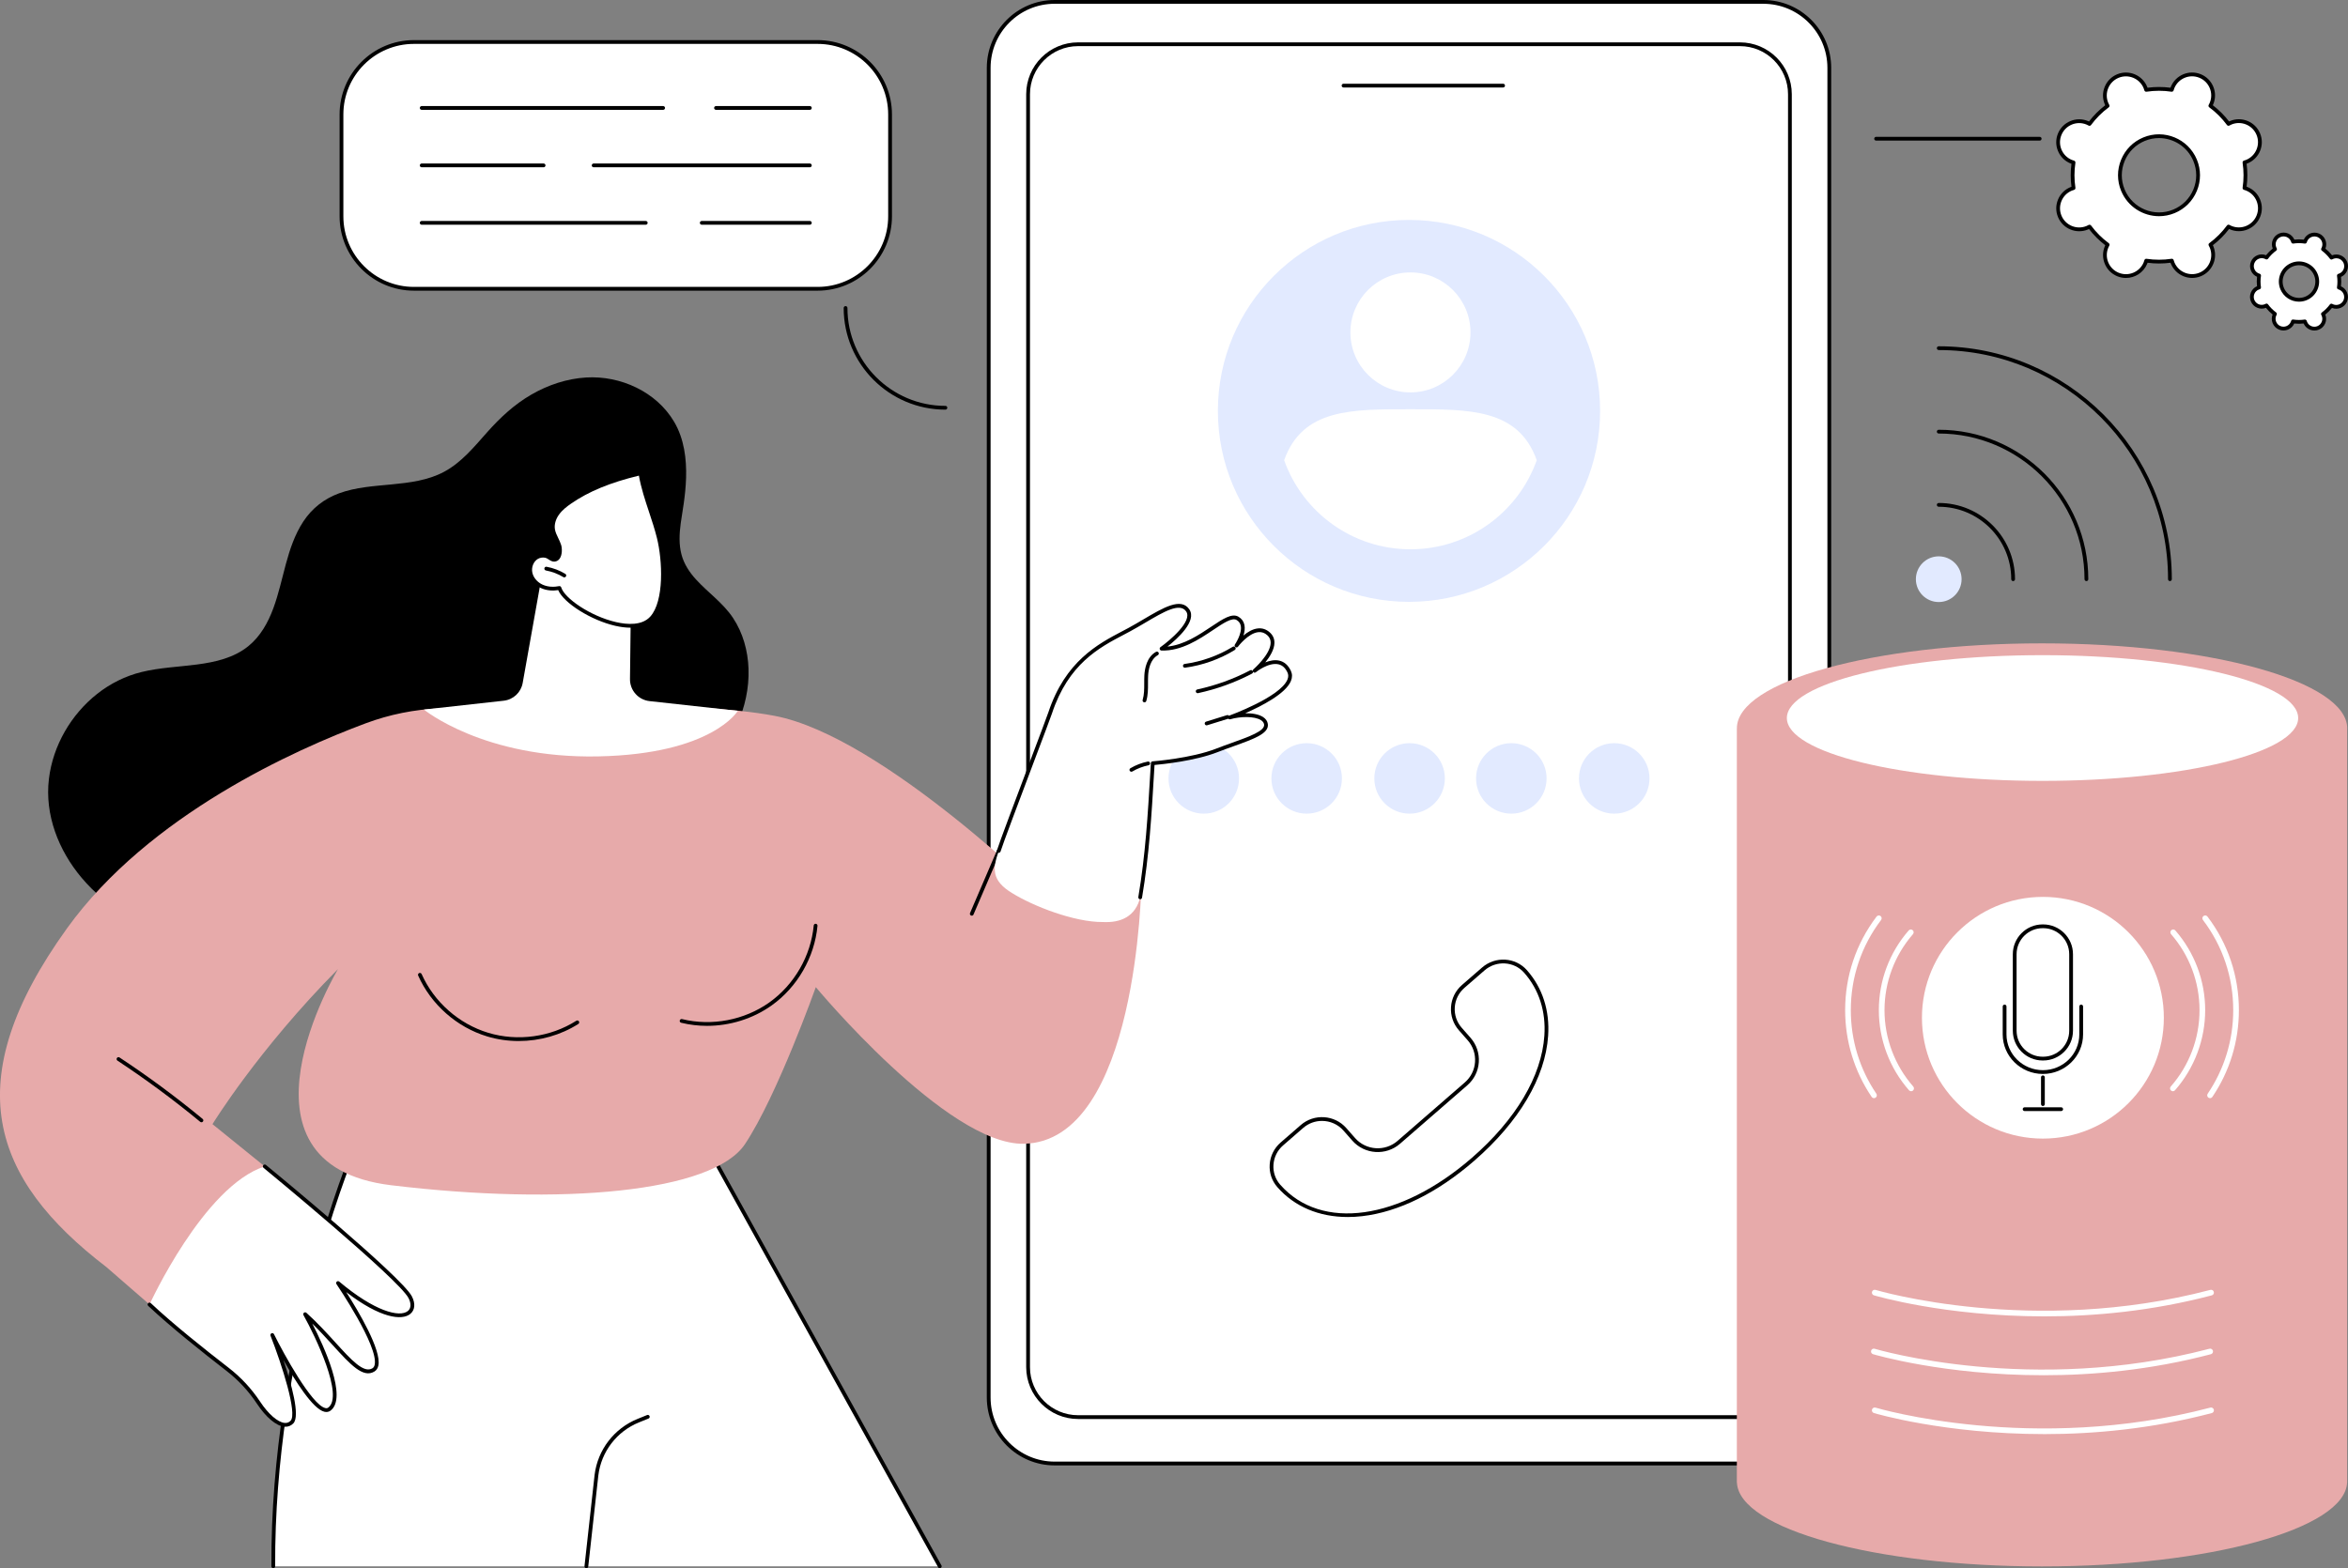
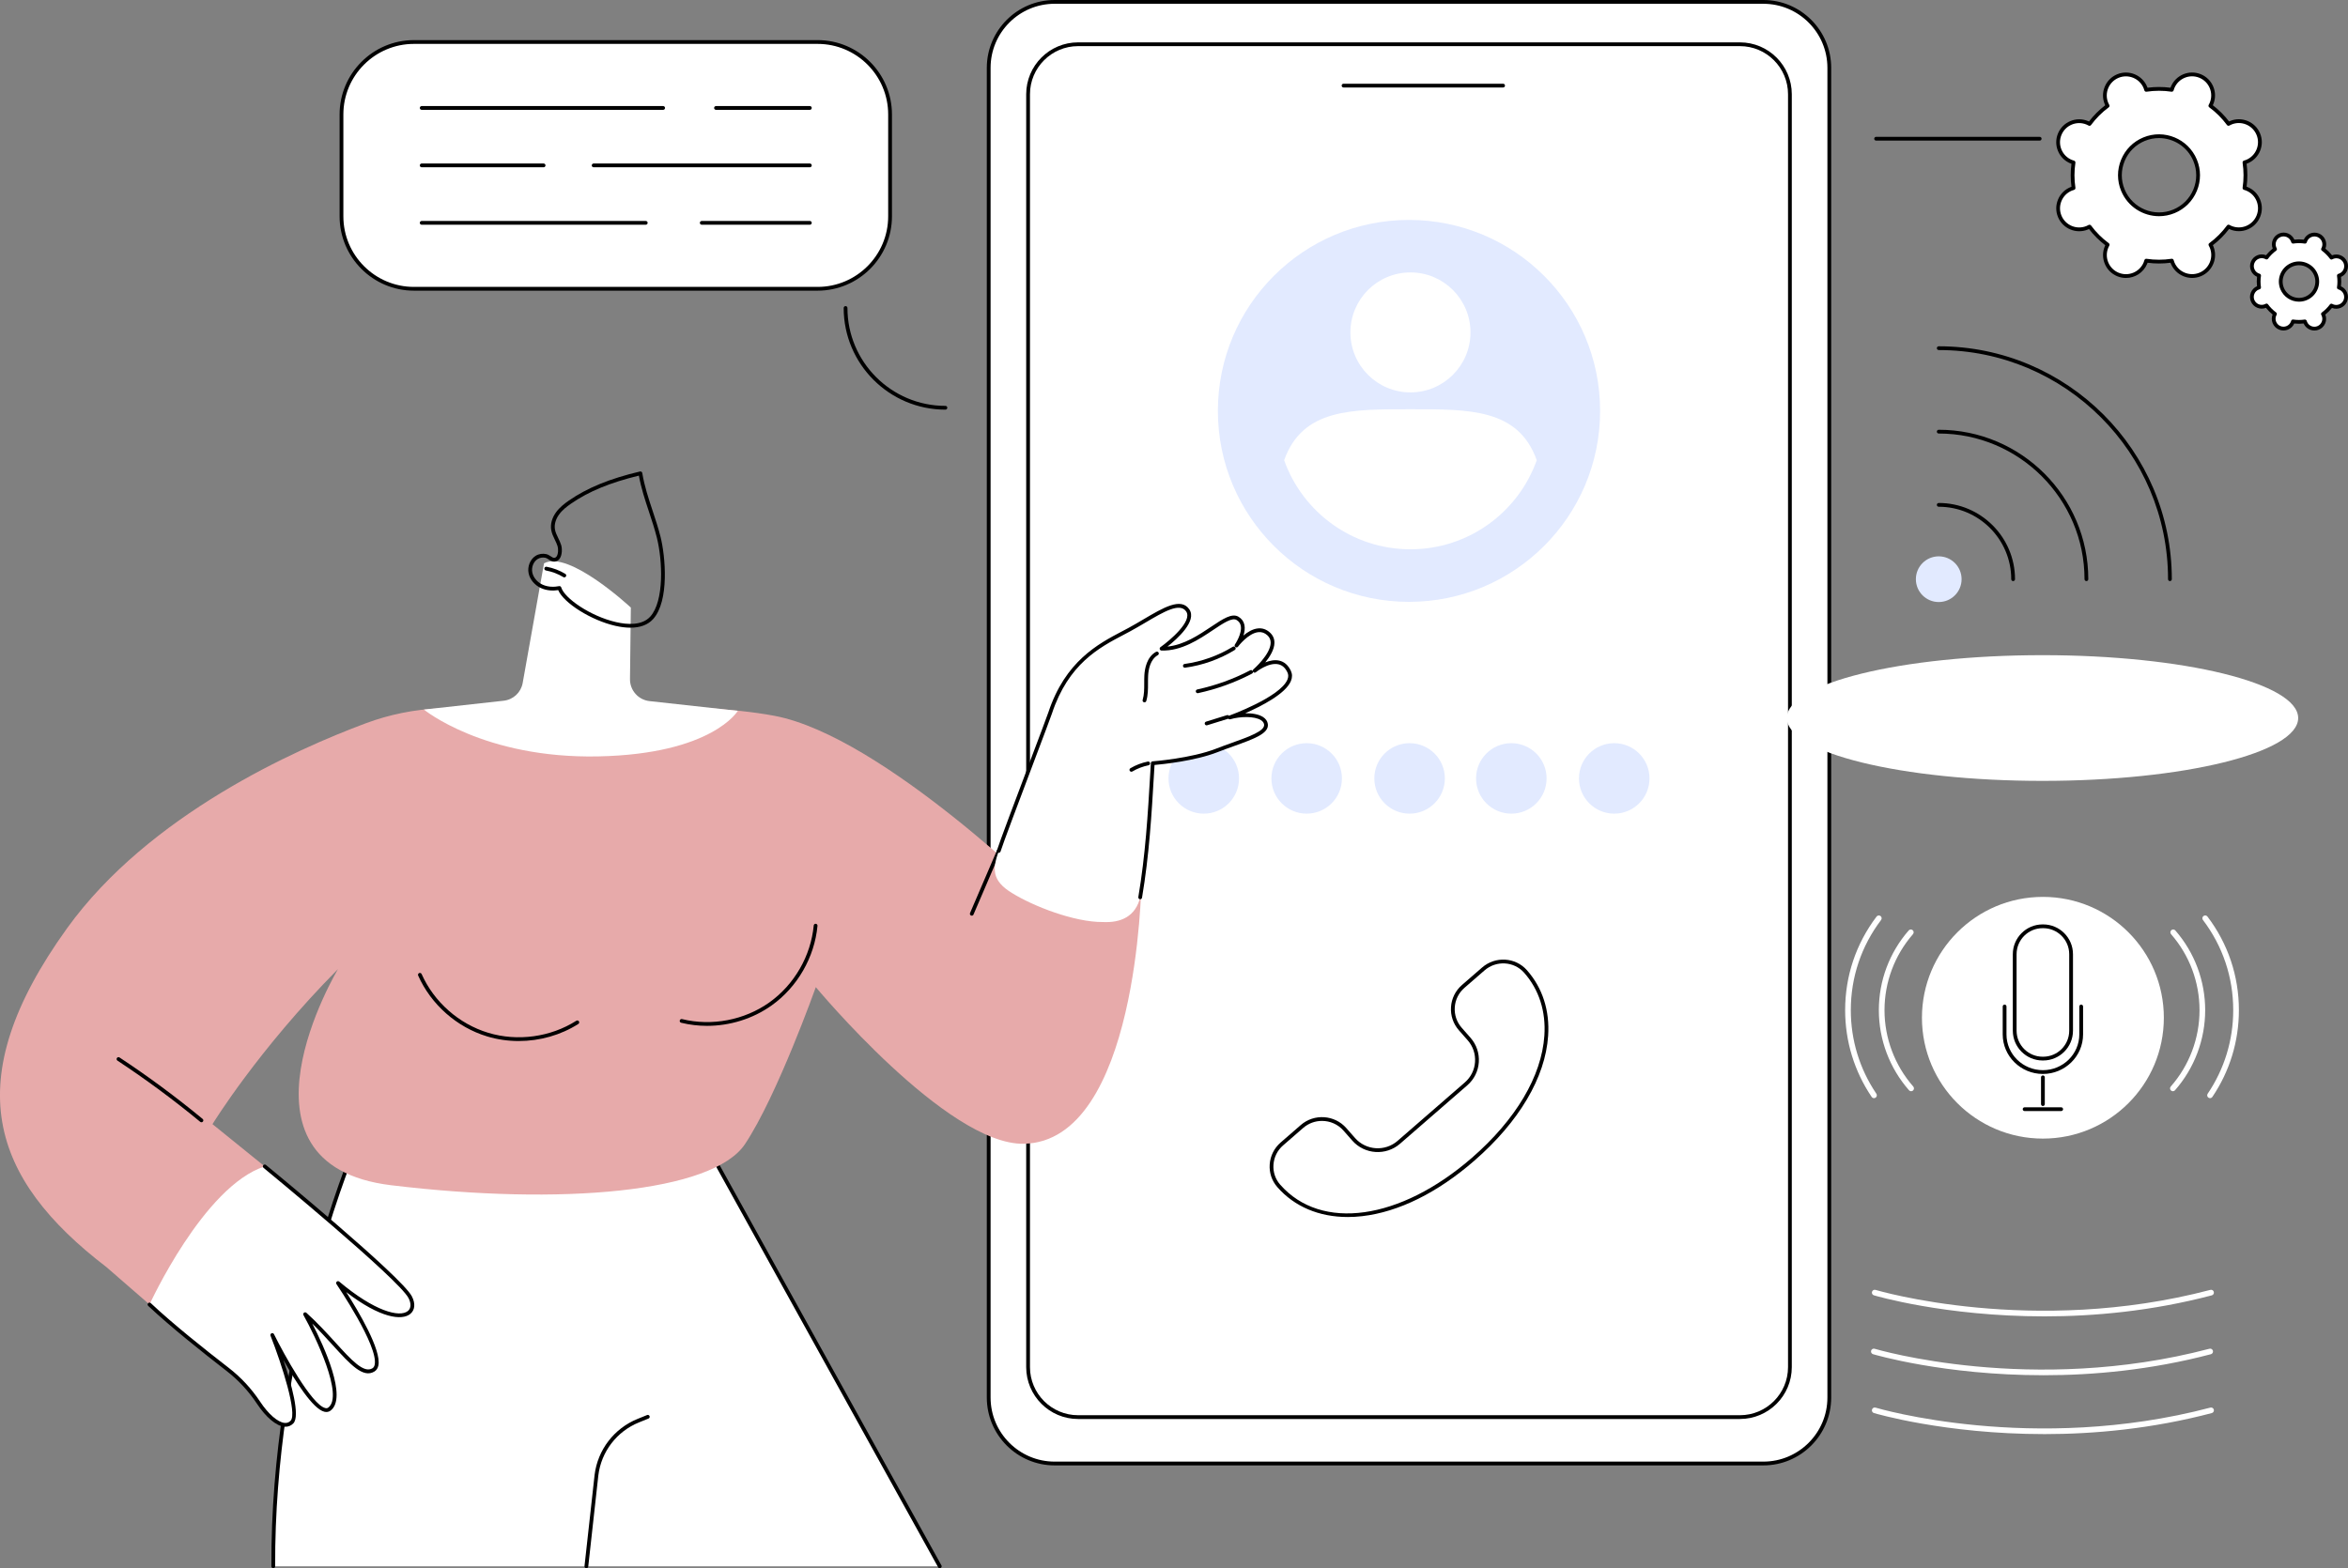
<svg xmlns="http://www.w3.org/2000/svg" width="467" height="312" viewBox="0 0 467 312" fill="none">
  <rect x="0" y="0" width="467" height="312" fill="#808080" stroke="none" />
  <g clip-path="url(#clip0_1_1849)">
    <path d="M209.762 291.168H350.719C357.963 291.168 363.836 285.292 363.836 278.043L363.836 13.501C363.836 6.253 357.963 0.377 350.719 0.377H209.762C202.518 0.377 196.645 6.253 196.645 13.501L196.645 278.043C196.645 285.292 202.518 291.168 209.762 291.168Z" fill="white" />
    <path d="M350.719 291.543H209.76C202.321 291.543 196.269 285.487 196.269 278.043V13.499C196.269 6.056 202.321 0 209.76 0H350.719C358.158 0 364.211 6.056 364.211 13.499V278.043C364.211 285.487 358.158 291.543 350.719 291.543ZM209.76 0.75C202.735 0.75 197.02 6.468 197.02 13.498V278.041C197.02 285.071 202.735 290.789 209.76 290.789H350.719C357.744 290.789 363.459 285.071 363.459 278.041V13.499C363.459 6.47 357.744 0.752 350.719 0.752H209.76V0.75Z" fill="black" />
    <path d="M214.417 281.935H346.063C351.553 281.935 356.003 277.483 356.003 271.991L356.003 18.749C356.003 13.257 351.553 8.804 346.063 8.804H214.417C208.928 8.804 204.478 13.257 204.478 18.749L204.478 271.991C204.478 277.483 208.928 281.935 214.417 281.935Z" fill="white" />
    <path d="M346.062 282.311H214.417C208.73 282.311 204.103 277.68 204.103 271.991V18.749C204.103 13.058 208.731 8.429 214.417 8.429H346.062C351.749 8.429 356.376 13.06 356.376 18.749V271.989C356.376 277.68 351.748 282.309 346.062 282.309V282.311ZM214.417 9.179C209.144 9.179 204.853 13.472 204.853 18.749V271.989C204.853 277.266 209.144 281.559 214.417 281.559H346.062C351.335 281.559 355.626 277.266 355.626 271.989V18.749C355.626 13.472 351.335 9.179 346.062 9.179H214.417Z" fill="black" />
    <path d="M298.957 17.407H267.221C267.013 17.407 266.846 17.238 266.846 17.032C266.846 16.826 267.013 16.657 267.221 16.657H298.957C299.165 16.657 299.332 16.826 299.332 17.032C299.332 17.238 299.164 17.407 298.957 17.407Z" fill="black" />
    <path d="M290.45 204.732L292.193 206.714C294.503 209.343 294.234 213.338 291.59 215.635L278.205 227.266C275.56 229.564 271.544 229.294 269.232 226.665L267.489 224.683C265.291 222.182 261.469 221.926 258.954 224.111L254.953 227.588C252.494 229.724 252.179 233.453 254.316 235.908C254.329 235.923 254.343 235.938 254.356 235.954C262.133 244.799 277.738 243.887 292.978 230.643C308.219 217.399 311.217 202.145 303.441 193.298C303.427 193.283 303.413 193.268 303.4 193.252C301.239 190.818 297.48 190.63 295.023 192.767L291.022 196.243C288.507 198.429 288.25 202.227 290.448 204.728L290.45 204.732Z" fill="white" />
    <path d="M268.053 242.126C262.367 242.126 257.476 240.073 254.077 236.204L254.036 236.157C252.952 234.912 252.419 233.315 252.535 231.659C252.652 229.968 253.424 228.423 254.709 227.306L258.71 223.83C261.377 221.513 265.442 221.784 267.772 224.435L269.515 226.418C271.687 228.889 275.475 229.141 277.96 226.983L291.344 215.352C292.547 214.305 293.27 212.856 293.375 211.272C293.481 209.688 292.961 208.159 291.912 206.963L290.168 204.981C289.039 203.697 288.482 202.052 288.596 200.348C288.71 198.643 289.485 197.087 290.779 195.963L294.779 192.487C297.407 190.202 301.401 190.436 303.683 193.007L303.725 193.055C306.803 196.555 308.251 201.063 307.912 206.091C307.356 214.361 302.14 223.184 293.225 230.931C285.881 237.314 278.166 241.127 270.912 241.96C269.939 242.071 268.985 242.127 268.053 242.127V242.126ZM262.932 223.007C261.607 223.007 260.276 223.465 259.201 224.398L255.2 227.874C254.067 228.858 253.387 230.222 253.283 231.712C253.182 233.168 253.649 234.571 254.6 235.664L254.639 235.708C262.784 244.975 278.449 242.775 292.735 230.363C301.498 222.749 306.622 214.11 307.164 206.039C307.488 201.216 306.104 196.898 303.161 193.551L303.124 193.51C301.11 191.242 297.589 191.039 295.27 193.055L291.269 196.531C290.128 197.523 289.444 198.897 289.344 200.399C289.243 201.902 289.736 203.352 290.732 204.484L292.476 206.467C293.66 207.814 294.244 209.538 294.125 211.323C294.006 213.11 293.193 214.743 291.837 215.921L278.452 227.552C275.658 229.982 271.394 229.695 268.953 226.916L267.209 224.933C266.09 223.66 264.515 223.007 262.934 223.007H262.932Z" fill="black" />
    <path d="M280.24 119.74C301.232 119.74 318.25 102.73 318.25 81.747C318.25 60.765 301.232 43.755 280.24 43.755C259.247 43.755 242.229 60.765 242.229 81.747C242.229 102.73 259.247 119.74 280.24 119.74Z" fill="#E2EAFF" />
    <path d="M280.527 78.067C287.123 78.067 292.469 72.723 292.469 66.132C292.469 59.541 287.123 54.198 280.527 54.198C273.932 54.198 268.586 59.541 268.586 66.132C268.586 72.723 273.932 78.067 280.527 78.067Z" fill="white" />
    <path d="M280.527 81.424C268.937 81.424 259.08 81.234 255.408 91.561C259.08 101.888 268.937 109.282 280.527 109.282C292.118 109.282 301.975 101.886 305.647 91.561C301.975 81.234 292.118 81.424 280.527 81.424Z" fill="white" />
    <path d="M239.42 161.877C243.293 161.877 246.433 158.738 246.433 154.866C246.433 150.994 243.293 147.856 239.42 147.856C235.546 147.856 232.406 150.994 232.406 154.866C232.406 158.738 235.546 161.877 239.42 161.877Z" fill="#E2EAFF" />
    <path d="M259.887 161.877C263.761 161.877 266.901 158.738 266.901 154.866C266.901 150.994 263.761 147.856 259.887 147.856C256.014 147.856 252.874 150.994 252.874 154.866C252.874 158.738 256.014 161.877 259.887 161.877Z" fill="#E2EAFF" />
    <path d="M280.357 161.877C284.231 161.877 287.371 158.738 287.371 154.866C287.371 150.994 284.231 147.856 280.357 147.856C276.484 147.856 273.344 150.994 273.344 154.866C273.344 158.738 276.484 161.877 280.357 161.877Z" fill="#E2EAFF" />
    <path d="M300.592 161.877C304.465 161.877 307.605 158.738 307.605 154.866C307.605 150.994 304.465 147.856 300.592 147.856C296.718 147.856 293.578 150.994 293.578 154.866C293.578 158.738 296.718 161.877 300.592 161.877Z" fill="#E2EAFF" />
    <path d="M321.06 161.877C324.933 161.877 328.073 158.738 328.073 154.866C328.073 150.994 324.933 147.856 321.06 147.856C317.186 147.856 314.046 150.994 314.046 154.866C314.046 158.738 317.186 161.877 321.06 161.877Z" fill="#E2EAFF" />
-     <path d="M148.875 133.045C148.749 129.477 147.776 125.924 145.789 122.933C143.805 119.949 140.812 117.898 138.424 115.278C137.136 113.865 136.071 112.259 135.562 110.397C134.999 108.339 135.112 106.177 135.395 104.085C135.945 100.024 138.116 90.743 134.079 83.914C130.535 77.918 123.392 74.701 116.6 75.1C112.749 75.327 109.012 76.583 105.681 78.505C102.307 80.452 99.501 83.064 96.924 85.959C94.338 88.865 91.804 92.004 88.313 93.871C85.118 95.579 81.442 96.031 77.89 96.376C74.374 96.715 70.758 96.925 67.414 98.154C64.468 99.237 62.026 101.153 60.31 103.78C56.951 108.926 56.459 115.331 54.373 120.993C53.317 123.861 51.797 126.606 49.389 128.556C46.504 130.893 42.802 131.729 39.2 132.201C35.519 132.684 31.775 132.815 28.158 133.7C24.936 134.487 21.928 135.993 19.326 138.047C14.122 142.154 10.524 148.353 9.73 154.951C8.866 162.122 11.652 169.191 16.232 174.633C21.352 180.718 28.458 184.612 36.005 186.869C43.662 189.157 51.782 190.018 59.754 190.073C67.328 190.126 74.908 189.345 82.318 187.781C89.734 186.218 96.989 183.874 103.919 180.808C110.846 177.745 117.454 173.954 123.578 169.498C129.763 164.997 135.625 159.807 140.507 153.901C145.375 148.012 149.151 140.879 148.873 133.047L148.875 133.045Z" fill="black" />
    <path d="M70.341 228.887C70.341 228.887 54.131 266.85 54.351 311.625H186.917L137.027 221.576L70.341 228.887Z" fill="white" />
    <path d="M116.627 312C116.614 312 116.6 312 116.585 311.998C116.379 311.976 116.23 311.79 116.252 311.584L118.261 293.43C118.875 288.445 122.145 284.181 126.797 282.297L128.703 281.525C128.896 281.446 129.114 281.54 129.192 281.733C129.271 281.925 129.177 282.144 128.984 282.222L127.078 282.994C122.678 284.776 119.585 288.81 119.006 293.519L116.997 311.669C116.977 311.862 116.813 312.003 116.624 312.003L116.627 312Z" fill="black" />
    <path d="M186.917 312C186.786 312 186.657 311.93 186.588 311.806L136.821 221.975L70.603 229.235C69.343 232.285 54.518 269.106 54.728 311.622C54.728 311.83 54.562 311.998 54.355 311.998H54.353C54.147 311.998 53.978 311.831 53.978 311.625C53.76 267.285 69.837 229.119 69.999 228.739C70.051 228.614 70.169 228.527 70.303 228.514L136.99 221.203C137.141 221.188 137.286 221.263 137.359 221.394L187.25 311.443C187.35 311.623 187.284 311.852 187.103 311.952C187.045 311.985 186.984 312 186.922 312H186.917Z" fill="black" />
    <path d="M42.263 223.65C42.263 223.65 51.286 208.887 67.226 192.801C67.226 192.801 43.921 231.712 77.798 235.804C111.676 239.896 141.779 237.239 148.179 227.615C154.58 217.991 162.259 196.393 162.259 196.393C162.259 196.393 188.371 227.85 203.643 227.554C226.309 227.116 227.011 175.82 227.011 175.82L215.643 172.899L208.907 179.502C208.907 179.502 175.644 146.536 154.091 142.424C137.373 139.234 102.321 140.294 87.433 140.93C82.417 141.145 77.47 142.143 72.766 143.893C58.863 149.066 29.608 162.07 13.323 184.701C-8.557 215.111 -1.769 234.517 21.163 252.086L34.575 263.739L58.655 236.915L42.261 223.65H42.263Z" fill="#E7AAAA" />
    <path d="M103.173 207.115C101.05 207.115 98.928 206.813 96.892 206.198C90.858 204.375 85.73 199.849 83.17 194.091C83.087 193.902 83.17 193.68 83.361 193.595C83.55 193.512 83.772 193.595 83.857 193.786C86.328 199.348 91.283 203.719 97.11 205.478C102.938 207.24 109.484 206.343 114.625 203.081C114.801 202.971 115.032 203.022 115.143 203.197C115.254 203.373 115.203 203.605 115.027 203.716C111.504 205.952 107.339 207.113 103.176 207.113L103.173 207.115Z" fill="black" />
    <path d="M40.067 223.278C39.983 223.278 39.898 223.249 39.828 223.193C34.582 218.859 29.042 214.762 23.361 211.013C23.187 210.898 23.141 210.665 23.254 210.493C23.368 210.32 23.6 210.271 23.774 210.385C29.477 214.148 35.038 218.262 40.305 222.613C40.466 222.744 40.488 222.981 40.356 223.141C40.282 223.232 40.174 223.278 40.067 223.278Z" fill="black" />
    <path d="M193.28 182.176C193.23 182.176 193.179 182.165 193.132 182.145C192.941 182.063 192.854 181.842 192.934 181.652L198.301 169.143C198.383 168.952 198.605 168.865 198.794 168.947C198.985 169.029 199.072 169.251 198.99 169.44L193.622 181.949C193.561 182.09 193.423 182.176 193.278 182.176H193.28Z" fill="black" />
    <path d="M140.622 204.094C138.891 204.094 137.16 203.891 135.473 203.477C135.272 203.427 135.149 203.225 135.199 203.023C135.248 202.822 135.453 202.699 135.652 202.749C141.565 204.202 148.055 202.962 153.017 199.435C157.977 195.907 161.278 190.185 161.845 184.126C161.864 183.92 162.043 183.768 162.254 183.787C162.46 183.806 162.612 183.99 162.593 184.196C162.005 190.468 158.589 196.395 153.452 200.047C149.73 202.693 145.177 204.094 140.624 204.094H140.622Z" fill="black" />
    <path d="M224.641 125.255C229.576 122.58 234.417 118.79 236.233 121.436C238.05 124.082 231.031 129.055 231.031 129.055C238.002 129.255 243.674 121.533 246.154 123.034C248.631 124.534 245.93 128.435 245.93 128.435C245.93 128.435 249.529 123.581 252.324 126.116C255.118 128.65 249.538 133.458 249.538 133.458C249.538 133.458 254.442 129.454 256.408 133.621C258.374 137.788 244.591 142.741 244.591 142.741C247.317 141.933 251.504 142.081 251.795 144.093C252.087 146.103 247.147 147.303 242.018 149.3C236.889 151.296 229.276 151.849 229.276 151.849C228.446 161.353 227.534 169.667 227.064 176.641C226.734 181.519 223.936 183.274 220.601 183.439C219.948 183.471 219.928 183.436 219.277 183.439C213.664 183.463 205.521 180.299 201.328 177.695C197.155 175.179 197.405 172.787 198.651 169.295C201.599 161.031 206.129 150.133 208.871 141.853C212.507 130.87 219.708 127.934 224.643 125.259L224.641 125.255Z" fill="white" />
    <path d="M226.778 178.904C226.757 178.904 226.735 178.902 226.715 178.899C226.51 178.865 226.372 178.67 226.406 178.466C227.824 170.05 228.291 162.148 228.783 153.782L228.899 151.823C228.91 151.635 229.059 151.484 229.247 151.47C229.322 151.465 236.865 150.899 241.88 148.947C242.979 148.519 244.058 148.132 245.099 147.758C248.445 146.557 251.608 145.423 251.422 144.144C251.373 143.798 251.167 143.515 250.797 143.278C249.487 142.439 246.61 142.533 244.695 143.099C244.501 143.157 244.295 143.049 244.232 142.855C244.168 142.662 244.271 142.453 244.462 142.385C244.562 142.349 254.615 138.7 256.062 135.203C256.275 134.69 256.275 134.225 256.065 133.78C255.636 132.869 255.048 132.341 254.27 132.164C252.29 131.715 249.797 133.725 249.771 133.746C249.611 133.875 249.377 133.853 249.246 133.696C249.115 133.539 249.134 133.304 249.289 133.171C249.323 133.142 252.698 130.203 252.727 127.881C252.734 127.288 252.52 126.8 252.068 126.391C251.535 125.907 250.954 125.702 250.287 125.767C248.249 125.966 246.249 128.629 246.229 128.655C246.106 128.819 245.874 128.856 245.709 128.737C245.542 128.617 245.503 128.387 245.619 128.218C245.634 128.196 247.108 126.038 246.772 124.474C246.668 123.989 246.401 123.622 245.956 123.353C245.055 122.805 243.315 123.971 241.302 125.32C238.493 127.201 234.996 129.541 231.017 129.429C230.855 129.424 230.716 129.316 230.668 129.163C230.62 129.008 230.678 128.841 230.809 128.747C232.677 127.422 237.237 123.566 235.92 121.646C234.666 119.82 231.469 121.706 227.768 123.89C226.807 124.456 225.813 125.042 224.817 125.583C224.391 125.813 223.949 126.046 223.494 126.285C218.595 128.861 212.499 132.068 209.222 141.965C208.99 142.664 207.409 146.853 205.577 151.705C202.848 158.938 199.45 167.938 199.003 169.399C198.944 169.597 198.734 169.709 198.535 169.648C198.337 169.588 198.225 169.377 198.286 169.179C198.738 167.694 202.14 158.682 204.875 151.439C206.704 146.596 208.283 142.414 208.51 141.728C211.882 131.545 218.391 128.121 223.145 125.62C223.597 125.381 224.036 125.151 224.459 124.923C225.444 124.389 226.432 123.806 227.386 123.243C231.411 120.869 234.889 118.819 236.538 121.221C238.131 123.542 234.173 127.085 232.205 128.636C235.482 128.312 238.448 126.326 240.882 124.696C243.201 123.143 245.031 121.917 246.341 122.71C246.965 123.088 247.357 123.629 247.503 124.319C247.65 125.008 247.529 125.758 247.312 126.438C248.118 125.762 249.139 125.126 250.209 125.022C251.088 124.935 251.879 125.209 252.569 125.837C253.181 126.391 253.486 127.083 253.475 127.893C253.458 129.231 252.56 130.67 251.654 131.785C252.513 131.441 253.501 131.221 254.433 131.432C255.437 131.659 256.214 132.341 256.742 133.459C257.044 134.097 257.047 134.781 256.752 135.49C255.703 138.029 250.879 140.497 247.662 141.904C249.011 141.88 250.337 142.093 251.199 142.644C251.756 143 252.08 143.469 252.162 144.035C252.434 145.921 249.463 146.986 245.349 148.464C244.312 148.836 243.24 149.221 242.149 149.646C237.634 151.404 231.149 152.058 229.627 152.191L229.53 153.825C229.036 162.211 228.569 170.134 227.143 178.59C227.112 178.774 226.953 178.904 226.773 178.904H226.778Z" fill="black" />
    <path d="M239.982 144.308C239.822 144.308 239.673 144.204 239.624 144.043C239.563 143.846 239.673 143.634 239.871 143.573L244.03 142.281C244.23 142.219 244.439 142.33 244.501 142.528C244.562 142.726 244.451 142.937 244.254 142.998L240.094 144.291C240.057 144.303 240.019 144.308 239.984 144.308H239.982Z" fill="black" />
    <path d="M238.208 137.909C238.034 137.909 237.879 137.788 237.842 137.612C237.797 137.41 237.927 137.21 238.13 137.166C241.797 136.376 245.341 135.094 248.663 133.355C248.848 133.26 249.074 133.33 249.17 133.514C249.265 133.698 249.195 133.925 249.011 134.02C245.629 135.792 242.02 137.096 238.288 137.901C238.261 137.906 238.235 137.909 238.208 137.909Z" fill="black" />
    <path d="M235.659 132.842C235.473 132.842 235.313 132.706 235.287 132.516C235.26 132.31 235.403 132.121 235.609 132.094C238.982 131.635 242.298 130.452 245.196 128.672C245.371 128.563 245.603 128.619 245.712 128.795C245.821 128.972 245.765 129.202 245.59 129.311C242.601 131.146 239.186 132.366 235.71 132.837C235.693 132.839 235.676 132.84 235.659 132.84V132.842Z" fill="black" />
    <path d="M227.626 139.732C227.591 139.732 227.555 139.727 227.519 139.716C227.32 139.657 227.207 139.447 227.267 139.249C227.582 138.194 227.58 137.092 227.579 135.925C227.579 135.401 227.577 134.859 227.608 134.325C227.683 133.031 228.081 130.709 229.922 129.685C230.104 129.584 230.332 129.649 230.433 129.83C230.533 130.01 230.469 130.239 230.288 130.341C228.761 131.19 228.424 133.229 228.357 134.368C228.328 134.879 228.328 135.41 228.33 135.923C228.332 137.094 228.335 138.305 227.986 139.464C227.937 139.626 227.788 139.732 227.626 139.732Z" fill="black" />
    <path d="M225.021 153.54C224.893 153.54 224.767 153.473 224.697 153.354C224.592 153.175 224.653 152.945 224.83 152.841C225.905 152.208 227.069 151.763 228.289 151.514C228.494 151.474 228.691 151.605 228.732 151.808C228.773 152.011 228.642 152.208 228.439 152.251C227.299 152.483 226.214 152.899 225.21 153.489C225.151 153.525 225.084 153.54 225.021 153.54Z" fill="black" />
    <path d="M29.738 259.533C29.738 259.533 40.505 235.964 52.654 232.058C52.654 232.058 79.534 254.133 81.584 258.08C83.634 262.027 78.403 264.671 67.228 255.262C67.228 255.262 77.629 270.477 74.277 272.536C71.273 274.384 67.228 267.35 60.69 261.465C60.69 261.465 69.552 277.296 65.522 280.338C62.566 282.568 54.159 265.602 54.159 265.602C54.159 265.602 60.121 280.773 58.074 282.912C56.503 284.556 53.635 282.403 51.419 279.059C49.739 276.524 47.656 274.28 45.25 272.42C40.88 269.041 34.195 263.734 29.738 259.533Z" fill="white" />
    <path d="M56.769 283.85C56.697 283.85 56.624 283.847 56.549 283.84C54.942 283.697 52.906 281.987 51.103 279.266C49.442 276.758 47.396 274.555 45.019 272.717C40.35 269.108 33.863 263.938 29.479 259.806C29.327 259.664 29.32 259.425 29.463 259.275C29.605 259.124 29.843 259.117 29.993 259.26C34.355 263.371 40.822 268.525 45.479 272.124C47.92 274.011 50.025 276.275 51.73 278.851C53.383 281.346 55.254 282.972 56.616 283.093C57.091 283.136 57.478 282.991 57.802 282.653C59.172 281.221 56.079 271.518 53.807 265.741C53.734 265.553 53.821 265.342 54.005 265.26C54.189 265.178 54.404 265.256 54.492 265.435C56.411 269.307 61.986 279.496 64.698 280.137C64.939 280.195 65.129 280.162 65.296 280.038C68.387 277.706 62.782 265.972 60.363 261.649C60.272 261.488 60.312 261.287 60.456 261.171C60.599 261.057 60.806 261.062 60.942 261.185C63.144 263.166 65.059 265.27 66.747 267.128C69.876 270.567 72.345 273.285 74.083 272.218C74.306 272.079 74.449 271.853 74.521 271.522C75.311 267.807 67.005 255.598 66.921 255.475C66.816 255.32 66.839 255.11 66.979 254.984C67.119 254.858 67.328 254.855 67.472 254.976C74.492 260.887 79.466 262.157 81.115 260.834C81.768 260.31 81.821 259.345 81.253 258.254C79.261 254.42 52.688 232.57 52.419 232.35C52.259 232.218 52.235 231.981 52.366 231.821C52.497 231.661 52.734 231.637 52.894 231.77C53.993 232.674 79.856 253.939 81.918 257.91C82.662 259.344 82.538 260.656 81.582 261.422C79.927 262.748 75.656 262.291 68.86 257.062C71.239 260.781 75.91 268.595 75.254 271.68C75.139 272.216 74.877 272.613 74.475 272.86C72.212 274.253 69.687 271.478 66.192 267.638C64.957 266.281 63.602 264.791 62.106 263.32C64.44 267.853 69.16 278.067 65.749 280.641C65.406 280.901 64.986 280.981 64.527 280.872C62.235 280.33 58.737 274.792 56.355 270.548C57.948 275.273 59.753 281.705 58.347 283.175C57.919 283.622 57.379 283.854 56.772 283.854L56.769 283.85Z" fill="black" />
    <path d="M108.2 112.076L103.958 135.88C103.623 137.761 102.089 139.196 100.189 139.408L84.31 141.167C84.31 141.167 96.217 150.945 118.965 150.486C141.715 150.029 146.75 141.419 146.75 141.419L129.187 139.486C126.955 139.241 125.273 137.341 125.3 135.098L125.469 120.879C125.469 120.879 113.11 109.333 108.198 112.076H108.2Z" fill="white" />
-     <path d="M106.761 110.883C105.737 111.505 105.259 112.838 105.509 114.008C105.759 115.179 106.657 116.154 107.746 116.652C108.835 117.152 110.091 117.21 111.267 116.98C112.369 120.735 125.389 127.603 129.615 122.923C132.583 119.636 132.092 111.225 131.022 106.929C129.952 102.633 128.083 98.539 127.376 94.169C122.433 95.336 117.53 97.005 113.357 99.898C112.432 100.539 111.536 101.25 110.878 102.164C110.222 103.078 109.825 104.222 109.999 105.333C110.176 106.47 110.912 107.439 111.253 108.538C111.509 109.365 111.449 111.299 110.239 111.362C109.697 111.389 109.14 110.745 108.605 110.617C107.99 110.468 107.307 110.554 106.765 110.883H106.761Z" fill="white" />
    <path d="M125.374 124.88C124.467 124.88 123.469 124.757 122.388 124.51C117.559 123.407 112.125 119.975 111.023 117.404C110.088 117.546 108.82 117.557 107.591 116.995C106.344 116.422 105.405 115.309 105.144 114.088C104.851 112.724 105.451 111.241 106.569 110.562C107.184 110.189 107.958 110.075 108.692 110.252C108.985 110.322 109.251 110.494 109.508 110.659C109.765 110.825 110.018 110.997 110.219 110.987C110.423 110.976 110.58 110.886 110.706 110.704C111.06 110.197 111.054 109.166 110.893 108.651C110.759 108.22 110.561 107.809 110.35 107.374C110.048 106.753 109.738 106.111 109.626 105.393C109.45 104.264 109.786 103.04 110.571 101.946C111.296 100.938 112.277 100.189 113.141 99.589C116.791 97.059 121.288 95.221 127.287 93.805C127.39 93.781 127.495 93.799 127.582 93.857C127.669 93.915 127.727 94.007 127.744 94.11C128.158 96.665 128.993 99.184 129.799 101.616C130.361 103.315 130.944 105.071 131.385 106.839C132.321 110.593 133.186 119.527 129.893 123.175C128.872 124.306 127.335 124.88 125.374 124.88ZM111.267 116.604C111.43 116.604 111.578 116.712 111.626 116.874C112.252 119 117.416 122.604 122.554 123.777C124.74 124.277 127.693 124.49 129.335 122.671C132.127 119.578 131.774 111.503 130.656 107.019C130.223 105.279 129.646 103.536 129.087 101.852C128.311 99.514 127.512 97.102 127.071 94.626C121.359 96.007 117.06 97.784 113.567 100.205C112.756 100.767 111.837 101.466 111.18 102.382C110.519 103.301 110.222 104.356 110.367 105.275C110.461 105.882 110.735 106.446 111.025 107.045C111.238 107.485 111.459 107.942 111.609 108.428C111.809 109.067 111.853 110.37 111.321 111.133C111.06 111.507 110.692 111.715 110.256 111.737C109.832 111.761 109.442 111.51 109.101 111.29C108.896 111.157 108.683 111.021 108.516 110.982C107.981 110.854 107.399 110.937 106.957 111.205C106.105 111.723 105.65 112.869 105.879 113.931C106.092 114.925 106.869 115.837 107.905 116.313C109.098 116.86 110.353 116.778 111.197 116.613C111.221 116.608 111.245 116.606 111.268 116.606L111.267 116.604Z" fill="black" />
    <path d="M112.243 114.87C112.177 114.87 112.11 114.853 112.051 114.816C110.977 114.17 109.808 113.726 108.576 113.498C108.372 113.461 108.237 113.264 108.275 113.06C108.312 112.855 108.506 112.721 108.712 112.758C110.035 113.002 111.287 113.478 112.437 114.171C112.615 114.279 112.672 114.509 112.565 114.686C112.495 114.804 112.371 114.869 112.243 114.869V114.87Z" fill="black" />
-     <path d="M466.833 145.065C466.835 145.008 466.842 144.952 466.842 144.894C466.842 135.561 439.667 127.997 406.147 127.997C372.626 127.997 345.452 135.561 345.452 144.894C345.452 144.904 345.452 144.913 345.452 144.923H345.445V294.968H345.462C345.895 304.197 372.894 311.64 406.141 311.64C439.389 311.64 466.388 304.197 466.821 294.968H466.833V145.065Z" fill="#E7AAAA" />
    <path d="M406.242 155.357C434.324 155.357 457.09 149.758 457.09 142.852C457.09 135.945 434.324 130.346 406.242 130.346C378.16 130.346 355.394 135.945 355.394 142.852C355.394 149.758 378.16 155.357 406.242 155.357Z" fill="white" />
    <path d="M406.317 226.526C419.603 226.526 430.373 215.76 430.373 202.481C430.373 189.202 419.603 178.437 406.317 178.437C393.031 178.437 382.261 189.202 382.261 202.481C382.261 215.76 393.031 226.526 406.317 226.526Z" fill="white" />
    <path d="M380.112 217.101C379.955 217.101 379.8 217.036 379.689 216.91C375.82 212.504 373.688 206.844 373.688 200.976C373.688 195.107 375.797 189.508 379.626 185.113C379.831 184.88 380.187 184.854 380.42 185.059C380.655 185.263 380.679 185.619 380.475 185.853C376.825 190.042 374.814 195.413 374.814 200.976C374.814 206.539 376.845 211.966 380.534 216.167C380.739 216.4 380.717 216.756 380.483 216.961C380.376 217.055 380.245 217.101 380.112 217.101Z" fill="white" />
    <path d="M372.725 218.478C372.545 218.478 372.367 218.391 372.258 218.231C368.808 213.127 366.985 207.159 366.985 200.974C366.985 194.187 369.147 187.747 373.236 182.353C373.424 182.106 373.778 182.056 374.025 182.244C374.272 182.431 374.322 182.784 374.134 183.033C370.195 188.231 368.113 194.434 368.113 200.974C368.113 206.933 369.869 212.682 373.194 217.6C373.368 217.858 373.301 218.207 373.042 218.383C372.945 218.448 372.836 218.48 372.727 218.48L372.725 218.478Z" fill="white" />
    <path d="M432.171 217.101C432.04 217.101 431.907 217.055 431.8 216.961C431.566 216.756 431.542 216.4 431.749 216.166C435.438 211.966 437.469 206.571 437.469 200.976C437.469 195.38 435.458 190.042 431.808 185.853C431.604 185.618 431.628 185.263 431.863 185.059C432.096 184.854 432.452 184.878 432.657 185.113C436.486 189.508 438.595 195.141 438.595 200.976C438.595 206.81 436.463 212.504 432.594 216.91C432.483 217.036 432.326 217.101 432.171 217.101Z" fill="white" />
    <path d="M439.558 218.478C439.449 218.478 439.34 218.448 439.243 218.381C438.985 218.207 438.917 217.856 439.091 217.599C442.415 212.682 444.172 206.933 444.172 200.972C444.172 194.432 442.09 188.23 438.15 183.031C437.963 182.784 438.011 182.43 438.259 182.242C438.506 182.055 438.861 182.102 439.048 182.351C443.138 187.747 445.3 194.185 445.3 200.972C445.3 207.158 443.477 213.125 440.026 218.229C439.917 218.39 439.74 218.477 439.559 218.477L439.558 218.478Z" fill="white" />
    <path d="M406.261 184.288H406.378C409.442 184.288 411.928 186.775 411.928 189.841V205.056C411.928 208.121 409.442 210.608 406.378 210.608H406.261C403.197 210.608 400.711 208.121 400.711 205.056V189.841C400.711 186.775 403.197 184.288 406.261 184.288Z" fill="white" />
    <path d="M406.377 210.984H406.259C402.993 210.984 400.334 208.324 400.334 205.056V189.841C400.334 186.573 402.993 183.913 406.259 183.913H406.377C409.643 183.913 412.301 186.573 412.301 189.841V205.056C412.301 208.324 409.643 210.984 406.377 210.984ZM406.259 184.663C403.407 184.663 401.084 186.985 401.084 189.841V205.056C401.084 207.91 403.405 210.233 406.259 210.233H406.377C409.229 210.233 411.552 207.911 411.552 205.056V189.841C411.552 186.987 409.231 184.663 406.377 184.663H406.259Z" fill="black" />
    <path d="M406.319 213.664C401.911 213.664 398.325 210.134 398.325 205.797V200.243C398.325 200.035 398.494 199.867 398.7 199.867C398.907 199.867 399.075 200.036 399.075 200.243V205.797C399.075 209.72 402.325 212.912 406.317 212.912C410.309 212.912 413.559 209.72 413.559 205.797V200.243C413.559 200.035 413.728 199.867 413.934 199.867C414.14 199.867 414.309 200.036 414.309 200.243V205.797C414.309 210.134 410.723 213.664 406.315 213.664H406.319Z" fill="black" />
    <path d="M406.319 220.043C406.111 220.043 405.944 219.875 405.944 219.668V214.334C405.944 214.126 406.113 213.959 406.319 213.959C406.525 213.959 406.694 214.127 406.694 214.334V219.668C406.694 219.876 406.525 220.043 406.319 220.043Z" fill="black" />
    <path d="M409.955 221.048H402.679C402.471 221.048 402.304 220.879 402.304 220.673C402.304 220.466 402.473 220.297 402.679 220.297H409.955C410.163 220.297 410.33 220.466 410.33 220.673C410.33 220.879 410.161 221.048 409.955 221.048Z" fill="black" />
    <path d="M406.588 261.894C386.815 261.894 372.913 257.768 372.705 257.705C372.408 257.615 372.24 257.299 372.33 257.003C372.42 256.706 372.734 256.537 373.032 256.628C373.34 256.721 404.325 265.906 439.624 256.623C439.928 256.542 440.233 256.723 440.313 257.025C440.391 257.325 440.212 257.634 439.91 257.712C427.984 260.849 416.541 261.896 406.588 261.896V261.894Z" fill="white" />
    <path d="M406.411 273.605C386.638 273.605 372.735 269.479 372.528 269.416C372.231 269.326 372.062 269.01 372.153 268.714C372.243 268.417 372.555 268.248 372.855 268.339C373.163 268.432 404.148 277.617 439.447 268.334C439.749 268.253 440.055 268.434 440.135 268.736C440.214 269.036 440.035 269.345 439.733 269.423C427.807 272.56 416.364 273.607 406.411 273.607V273.605Z" fill="white" />
    <path d="M406.588 285.316C386.815 285.316 372.913 281.19 372.705 281.127C372.408 281.037 372.24 280.722 372.33 280.425C372.42 280.128 372.734 279.959 373.032 280.05C373.34 280.144 404.325 289.328 439.624 280.045C439.928 279.965 440.233 280.145 440.313 280.447C440.391 280.747 440.212 281.056 439.91 281.134C427.984 284.271 416.541 285.318 406.588 285.318V285.316Z" fill="white" />
    <path d="M400.394 115.605C400.186 115.605 400.019 115.437 400.019 115.23C400.019 107.284 393.551 100.819 385.6 100.819C385.392 100.819 385.225 100.65 385.225 100.444C385.225 100.237 385.394 100.068 385.6 100.068C393.965 100.068 400.771 106.871 400.771 115.232C400.771 115.44 400.602 115.607 400.396 115.607L400.394 115.605Z" fill="black" />
    <path d="M385.6 119.776C388.111 119.776 390.146 117.741 390.146 115.23C390.146 112.72 388.111 110.685 385.6 110.685C383.09 110.685 381.054 112.72 381.054 115.23C381.054 117.741 383.09 119.776 385.6 119.776Z" fill="#E2EAFF" />
    <path d="M414.97 115.605C414.762 115.605 414.595 115.437 414.595 115.23C414.595 99.25 401.588 86.25 385.6 86.25C385.392 86.25 385.225 86.081 385.225 85.875C385.225 85.669 385.394 85.5 385.6 85.5C402.003 85.5 415.346 98.838 415.346 115.232C415.346 115.44 415.178 115.607 414.971 115.607L414.97 115.605Z" fill="black" />
    <path d="M431.583 115.605C431.375 115.605 431.208 115.437 431.208 115.23C431.208 90.095 410.749 69.644 385.6 69.644C385.392 69.644 385.225 69.475 385.225 69.269C385.225 69.063 385.394 68.894 385.6 68.894C411.163 68.894 431.958 89.68 431.958 115.23C431.958 115.438 431.789 115.605 431.583 115.605Z" fill="black" />
    <path d="M162.617 8.356H82.33C74.371 8.356 67.918 14.812 67.918 22.776V43.034C67.918 50.998 74.371 57.454 82.33 57.454H162.617C170.577 57.454 177.029 50.998 177.029 43.034V22.776C177.029 14.812 170.577 8.356 162.617 8.356Z" fill="white" />
    <path d="M162.617 57.829H82.33C74.177 57.829 67.543 51.192 67.543 43.034V22.774C67.543 14.616 74.177 7.979 82.33 7.979H162.617C170.771 7.979 177.404 14.616 177.404 22.774V43.034C177.404 51.192 170.771 57.829 162.617 57.829ZM82.33 8.733C74.591 8.733 68.293 15.032 68.293 22.776V43.035C68.293 50.779 74.589 57.079 82.33 57.079H162.617C170.356 57.079 176.653 50.779 176.653 43.035V22.776C176.653 15.032 170.356 8.733 162.617 8.733H82.33Z" fill="black" />
    <path d="M188.04 81.5C176.881 81.5 167.802 72.427 167.802 61.273C167.802 61.065 167.971 60.898 168.177 60.898C168.383 60.898 168.552 61.067 168.552 61.273C168.552 72.012 177.293 80.75 188.038 80.75C188.246 80.75 188.413 80.919 188.413 81.125C188.413 81.331 188.245 81.5 188.038 81.5H188.04Z" fill="black" />
    <path d="M161.075 44.71H139.573C139.365 44.71 139.198 44.541 139.198 44.335C139.198 44.128 139.367 43.96 139.573 43.96H161.075C161.283 43.96 161.45 44.128 161.45 44.335C161.45 44.541 161.281 44.71 161.075 44.71Z" fill="black" />
    <path d="M128.437 44.71H83.87C83.663 44.71 83.496 44.541 83.496 44.335C83.496 44.128 83.664 43.96 83.87 43.96H128.437C128.645 43.96 128.812 44.128 128.812 44.335C128.812 44.541 128.644 44.71 128.437 44.71Z" fill="black" />
    <path d="M161.075 33.28H118.071C117.863 33.28 117.696 33.111 117.696 32.905C117.696 32.699 117.864 32.53 118.071 32.53H161.075C161.283 32.53 161.45 32.699 161.45 32.905C161.45 33.111 161.281 33.28 161.075 33.28Z" fill="black" />
    <path d="M108.118 33.28H83.87C83.663 33.28 83.496 33.111 83.496 32.905C83.496 32.699 83.664 32.53 83.87 32.53H108.118C108.326 32.53 108.493 32.699 108.493 32.905C108.493 33.111 108.324 33.28 108.118 33.28Z" fill="black" />
    <path d="M161.075 21.852H142.406C142.199 21.852 142.032 21.683 142.032 21.477C142.032 21.271 142.2 21.102 142.406 21.102H161.075C161.283 21.102 161.45 21.271 161.45 21.477C161.45 21.683 161.281 21.852 161.075 21.852Z" fill="black" />
    <path d="M131.895 21.852H83.872C83.664 21.852 83.497 21.683 83.497 21.477C83.497 21.271 83.666 21.102 83.872 21.102H131.895C132.103 21.102 132.27 21.271 132.27 21.477C132.27 21.683 132.101 21.852 131.895 21.852Z" fill="black" />
    <path d="M449.156 26.682C448.27 24.547 445.822 23.535 443.686 24.42C443.528 24.486 443.376 24.563 443.23 24.645C442.201 23.253 440.982 22.045 439.626 21.046C439.708 20.899 439.786 20.749 439.851 20.589C440.735 18.454 439.72 16.006 437.583 15.123C435.446 14.239 432.999 15.254 432.115 17.39C432.048 17.549 431.997 17.711 431.951 17.873C430.285 17.622 428.569 17.617 426.856 17.874C426.81 17.712 426.759 17.552 426.693 17.392C425.807 15.257 423.358 14.245 421.223 15.13C419.088 16.014 418.074 18.463 418.96 20.597C419.027 20.756 419.103 20.907 419.187 21.054C417.795 22.082 416.587 23.299 415.586 24.657C415.44 24.575 415.29 24.498 415.13 24.431C412.993 23.548 410.546 24.563 409.662 26.697C408.777 28.832 409.793 31.28 411.93 32.163C412.088 32.23 412.25 32.281 412.412 32.325C412.162 33.993 412.156 35.708 412.414 37.418C412.252 37.464 412.092 37.515 411.932 37.581C409.796 38.466 408.783 40.915 409.669 43.049C410.555 45.184 413.003 46.197 415.138 45.312C415.297 45.245 415.448 45.168 415.595 45.087C416.624 46.478 417.843 47.687 419.199 48.686C419.117 48.832 419.039 48.982 418.974 49.143C418.09 51.277 419.105 53.725 421.242 54.608C423.379 55.492 425.826 54.477 426.71 52.341C426.776 52.182 426.827 52.02 426.873 51.858C428.542 52.109 430.256 52.114 431.968 51.857C432.014 52.019 432.065 52.179 432.132 52.339C433.018 54.474 435.467 55.487 437.602 54.602C439.737 53.717 440.751 51.269 439.864 49.134C439.798 48.975 439.721 48.824 439.638 48.677C441.03 47.649 442.238 46.432 443.238 45.075C443.385 45.157 443.535 45.233 443.695 45.3C445.832 46.183 448.279 45.168 449.163 43.032C450.047 40.898 449.032 38.449 446.895 37.566C446.737 37.5 446.575 37.449 446.413 37.404C446.663 35.737 446.668 34.022 446.411 32.312C446.573 32.267 446.733 32.215 446.893 32.148C449.028 31.263 450.042 28.815 449.156 26.68V26.682ZM436.593 31.89C438.237 35.855 436.356 40.4 432.391 42.043C428.426 43.687 423.878 41.806 422.232 37.842C420.588 33.879 422.469 29.333 426.434 27.69C430.399 26.046 434.947 27.927 436.593 31.89Z" fill="white" />
    <path d="M422.835 55.301C422.256 55.301 421.666 55.19 421.097 54.955C419.971 54.489 419.095 53.613 418.628 52.488C418.161 51.362 418.161 50.123 418.628 48.998C418.655 48.931 418.686 48.863 418.72 48.793C417.507 47.864 416.421 46.78 415.488 45.566C415.418 45.6 415.35 45.63 415.283 45.658C412.961 46.621 410.285 45.514 409.323 43.192C408.856 42.067 408.856 40.828 409.323 39.703C409.788 38.577 410.665 37.701 411.79 37.234C411.858 37.206 411.926 37.179 412 37.154C411.799 35.635 411.799 34.102 411.998 32.588C411.925 32.562 411.855 32.537 411.788 32.508C410.662 32.042 409.786 31.166 409.319 30.041C408.852 28.915 408.852 27.676 409.319 26.551C410.28 24.227 412.954 23.12 415.278 24.08C415.345 24.108 415.413 24.138 415.483 24.172C416.413 22.959 417.497 21.874 418.712 20.943C418.677 20.873 418.649 20.807 418.62 20.739C418.153 19.613 418.153 18.374 418.62 17.249C419.085 16.123 419.962 15.247 421.087 14.78C423.409 13.817 426.085 14.923 427.047 17.245C427.075 17.312 427.102 17.382 427.127 17.455C428.646 17.254 430.179 17.254 431.696 17.453C431.721 17.38 431.749 17.31 431.776 17.244C432.737 14.921 435.41 13.813 437.735 14.773C438.861 15.239 439.737 16.115 440.204 17.24C440.67 18.365 440.67 19.605 440.204 20.73C440.176 20.797 440.146 20.865 440.112 20.935C441.326 21.864 442.41 22.948 443.344 24.162C443.414 24.128 443.482 24.097 443.548 24.07C445.871 23.107 448.546 24.213 449.509 26.535C449.976 27.661 449.976 28.9 449.509 30.025C449.044 31.151 448.166 32.027 447.042 32.494C446.975 32.521 446.905 32.549 446.832 32.574C447.033 34.092 447.033 35.624 446.834 37.14C446.907 37.166 446.977 37.191 447.043 37.22C448.17 37.685 449.045 38.562 449.512 39.687C449.979 40.812 449.979 42.052 449.512 43.177C448.551 45.499 445.879 46.609 443.554 45.648C443.485 45.62 443.417 45.59 443.349 45.555C442.419 46.769 441.335 47.854 440.12 48.785C440.154 48.855 440.183 48.921 440.212 48.989C440.679 50.114 440.679 51.354 440.212 52.479C439.747 53.604 438.869 54.481 437.745 54.948C435.421 55.911 432.747 54.805 431.784 52.483C431.757 52.416 431.73 52.346 431.704 52.273C430.186 52.474 428.652 52.474 427.136 52.275C427.11 52.348 427.083 52.418 427.056 52.484C426.33 54.239 424.626 55.301 422.835 55.301ZM415.593 44.712C415.709 44.712 415.822 44.764 415.895 44.863C416.89 46.208 418.076 47.393 419.42 48.384C419.574 48.496 419.618 48.706 419.524 48.871C419.439 49.022 419.373 49.158 419.318 49.288C418.93 50.227 418.93 51.262 419.318 52.201C419.708 53.141 420.441 53.872 421.382 54.261C423.322 55.064 425.556 54.138 426.359 52.198C426.413 52.068 426.459 51.928 426.507 51.758C426.558 51.575 426.739 51.46 426.925 51.487C428.576 51.736 430.252 51.734 431.907 51.485C432.096 51.456 432.273 51.572 432.324 51.756C432.37 51.922 432.42 52.065 432.473 52.194C433.277 54.135 435.511 55.057 437.452 54.254C438.392 53.864 439.123 53.132 439.513 52.193C439.902 51.253 439.902 50.218 439.513 49.279C439.461 49.149 439.394 49.018 439.307 48.863C439.214 48.698 439.26 48.49 439.411 48.377C440.757 47.383 441.942 46.198 442.933 44.853C443.046 44.701 443.254 44.655 443.419 44.749C443.572 44.836 443.705 44.901 443.835 44.954C445.776 45.757 448.009 44.831 448.812 42.891C449.2 41.951 449.2 40.916 448.812 39.975C448.422 39.036 447.689 38.304 446.748 37.916C446.619 37.861 446.479 37.815 446.309 37.767C446.127 37.716 446.009 37.537 446.038 37.35C446.287 35.698 446.285 34.022 446.036 32.37C446.007 32.182 446.123 32.003 446.307 31.952C446.478 31.904 446.617 31.856 446.747 31.804C447.687 31.413 448.418 30.682 448.809 29.741C449.197 28.801 449.197 27.766 448.809 26.827C448.004 24.887 445.769 23.963 443.83 24.767C443.7 24.822 443.567 24.887 443.414 24.974C443.249 25.067 443.041 25.021 442.928 24.87C441.933 23.524 440.747 22.34 439.403 21.349C439.249 21.236 439.205 21.027 439.299 20.861C439.384 20.711 439.45 20.575 439.505 20.445C439.893 19.506 439.893 18.471 439.505 17.532C439.115 16.592 438.382 15.861 437.441 15.472C435.499 14.669 433.267 15.595 432.464 17.535C432.41 17.665 432.364 17.805 432.316 17.975C432.265 18.157 432.084 18.273 431.898 18.246C430.247 17.997 428.571 17.999 426.916 18.248C426.727 18.275 426.548 18.161 426.499 17.977C426.453 17.811 426.405 17.668 426.35 17.538C425.546 15.598 423.311 14.676 421.371 15.479C420.431 15.869 419.7 16.601 419.31 17.54C418.921 18.48 418.921 19.515 419.31 20.454C419.362 20.584 419.429 20.715 419.516 20.87C419.61 21.035 419.564 21.243 419.412 21.356C418.066 22.35 416.882 23.535 415.89 24.878C415.777 25.032 415.569 25.076 415.404 24.982C415.254 24.897 415.118 24.831 414.988 24.778C413.046 23.975 410.812 24.9 410.009 26.841C409.621 27.78 409.621 28.815 410.009 29.754C410.4 30.694 411.132 31.425 412.073 31.814C412.201 31.867 412.346 31.916 412.513 31.962C412.695 32.013 412.812 32.192 412.783 32.38C412.535 34.03 412.535 35.706 412.785 37.36C412.814 37.547 412.698 37.727 412.514 37.778C412.344 37.825 412.204 37.873 412.075 37.926C411.134 38.316 410.401 39.048 410.013 39.989C409.624 40.928 409.624 41.963 410.013 42.903C410.817 44.843 413.051 45.765 414.994 44.962C415.121 44.909 415.258 44.841 415.409 44.756C415.467 44.723 415.53 44.708 415.593 44.708V44.712ZM429.423 43.012C426.224 43.012 423.184 41.119 421.884 37.987C421.051 35.977 421.049 33.764 421.883 31.752C422.714 29.742 424.28 28.175 426.291 27.342C430.442 25.622 435.218 27.598 436.939 31.746C437.772 33.756 437.774 35.969 436.94 37.98C436.109 39.991 434.543 41.557 432.532 42.391C431.515 42.812 430.46 43.012 429.421 43.012H429.423ZM429.402 27.471C428.46 27.471 427.501 27.652 426.577 28.036C424.752 28.793 423.331 30.215 422.574 32.039C421.82 33.863 421.82 35.873 422.576 37.697C424.139 41.464 428.477 43.257 432.244 41.696C434.069 40.938 435.49 39.517 436.247 37.692C437.002 35.868 437.002 33.858 436.244 32.034C435.064 29.19 432.304 27.471 429.4 27.471H429.402Z" fill="black" />
    <path d="M466.475 52.213C466.063 51.216 464.921 50.742 463.924 51.153C463.849 51.183 463.779 51.219 463.711 51.258C463.233 50.607 462.665 50.043 462.031 49.576C462.07 49.508 462.106 49.438 462.137 49.363C462.551 48.367 462.079 47.223 461.082 46.81C460.085 46.396 458.942 46.868 458.528 47.864C458.497 47.939 458.473 48.014 458.451 48.089C457.673 47.971 456.872 47.966 456.073 48.086C456.052 48.011 456.027 47.936 455.996 47.861C455.583 46.863 454.442 46.389 453.445 46.8C452.448 47.211 451.973 48.353 452.383 49.351C452.414 49.426 452.45 49.496 452.489 49.564C451.838 50.043 451.274 50.611 450.806 51.241C450.737 51.202 450.668 51.166 450.593 51.136C449.596 50.721 448.452 51.194 448.038 52.189C447.624 53.185 448.096 54.329 449.093 54.742C449.168 54.772 449.243 54.796 449.318 54.818C449.199 55.596 449.195 56.397 449.315 57.195C449.24 57.215 449.163 57.239 449.09 57.27C448.093 57.681 447.617 58.823 448.028 59.821C448.44 60.818 449.582 61.292 450.579 60.881C450.654 60.85 450.724 60.815 450.792 60.775C451.271 61.425 451.838 61.991 452.472 62.458C452.433 62.526 452.397 62.596 452.366 62.671C451.952 63.667 452.424 64.811 453.421 65.223C454.418 65.638 455.561 65.165 455.975 64.17C456.006 64.095 456.03 64.02 456.052 63.945C456.831 64.062 457.632 64.067 458.431 63.948C458.451 64.023 458.477 64.098 458.507 64.173C458.92 65.171 460.061 65.644 461.058 65.234C462.055 64.823 462.53 63.681 462.12 62.683C462.089 62.608 462.053 62.538 462.014 62.47C462.665 61.991 463.231 61.423 463.698 60.792C463.766 60.832 463.836 60.867 463.911 60.898C464.908 61.312 466.051 60.84 466.465 59.844C466.879 58.849 466.407 57.705 465.41 57.292C465.335 57.261 465.26 57.238 465.185 57.215C465.303 56.438 465.308 55.637 465.189 54.839C465.264 54.818 465.339 54.794 465.414 54.764C466.41 54.353 466.886 53.211 466.475 52.213ZM460.607 54.634C461.372 56.486 460.489 58.607 458.637 59.37C456.785 60.134 454.663 59.253 453.898 57.401C453.133 55.55 454.016 53.429 455.868 52.665C457.72 51.901 459.842 52.783 460.607 54.634Z" fill="white" />
    <path d="M460.317 65.759C459.416 65.759 458.559 65.234 458.179 64.362C457.557 64.432 456.928 64.431 456.306 64.361C455.798 65.517 454.45 66.061 453.28 65.573C452.705 65.334 452.259 64.886 452.02 64.311C451.789 63.75 451.784 63.135 452.005 62.572C451.516 62.182 451.073 61.737 450.683 61.246C449.505 61.704 448.168 61.137 447.686 59.964C447.449 59.389 447.449 58.757 447.687 58.182C447.921 57.623 448.352 57.183 448.906 56.943C448.836 56.32 448.837 55.693 448.909 55.071C448.355 54.828 447.924 54.389 447.694 53.828C447.457 53.253 447.457 52.619 447.698 52.046C448.185 50.875 449.524 50.31 450.698 50.773C451.088 50.283 451.533 49.84 452.026 49.45C451.806 48.885 451.813 48.271 452.046 47.711C452.285 47.136 452.733 46.689 453.309 46.452C454.481 45.968 455.827 46.515 456.332 47.673C456.955 47.603 457.582 47.605 458.206 47.675C458.712 46.519 460.06 45.975 461.232 46.462C461.806 46.701 462.253 47.15 462.491 47.724C462.723 48.285 462.728 48.901 462.507 49.463C462.996 49.853 463.439 50.298 463.829 50.789C465.006 50.331 466.342 50.899 466.826 52.072C467.063 52.646 467.063 53.279 466.824 53.853C466.591 54.413 466.16 54.852 465.606 55.093C465.676 55.715 465.674 56.343 465.603 56.965C466.157 57.209 466.588 57.648 466.818 58.208C467.055 58.782 467.055 59.416 466.814 59.989C466.327 61.161 464.989 61.725 463.814 61.263C463.423 61.752 462.979 62.195 462.488 62.586C462.708 63.148 462.701 63.764 462.467 64.325C462.229 64.899 461.781 65.346 461.205 65.583C460.915 65.703 460.615 65.759 460.32 65.759H460.317ZM458.432 63.575C458.599 63.575 458.748 63.685 458.794 63.851C458.811 63.912 458.829 63.972 458.855 64.032C459.187 64.836 460.113 65.22 460.917 64.889C461.307 64.729 461.61 64.425 461.772 64.037C461.934 63.648 461.934 63.218 461.774 62.83C461.748 62.768 461.719 62.712 461.689 62.657C461.595 62.492 461.641 62.282 461.793 62.17C462.406 61.718 462.946 61.181 463.398 60.571C463.51 60.419 463.718 60.373 463.883 60.467C463.938 60.497 463.996 60.528 464.056 60.552C464.858 60.886 465.785 60.504 466.119 59.701C466.281 59.312 466.281 58.883 466.119 58.494C465.959 58.105 465.656 57.802 465.267 57.64C465.207 57.614 465.146 57.596 465.085 57.578C464.902 57.527 464.787 57.348 464.814 57.161C464.928 56.409 464.93 55.647 464.817 54.895C464.79 54.707 464.906 54.528 465.088 54.477C465.149 54.46 465.211 54.441 465.27 54.416C465.661 54.256 465.964 53.952 466.126 53.563C466.288 53.175 466.288 52.745 466.128 52.356C465.795 51.552 464.87 51.168 464.066 51.501C464.006 51.526 463.948 51.555 463.892 51.586C463.727 51.678 463.519 51.633 463.406 51.482C462.955 50.87 462.416 50.329 461.806 49.877C461.655 49.765 461.61 49.555 461.702 49.392C461.733 49.337 461.764 49.279 461.788 49.219C461.949 48.831 461.949 48.401 461.789 48.012C461.629 47.623 461.326 47.32 460.936 47.158C460.133 46.824 459.206 47.206 458.872 48.009C458.847 48.07 458.828 48.13 458.811 48.191C458.76 48.374 458.582 48.49 458.393 48.461C457.642 48.346 456.88 48.345 456.127 48.457C455.94 48.486 455.761 48.369 455.71 48.186C455.692 48.125 455.674 48.065 455.648 48.005C455.316 47.201 454.391 46.817 453.586 47.148C453.196 47.308 452.893 47.612 452.731 48C452.569 48.389 452.569 48.819 452.729 49.207C452.755 49.267 452.784 49.323 452.815 49.38C452.908 49.545 452.862 49.755 452.711 49.865C452.097 50.317 451.557 50.854 451.105 51.465C450.993 51.616 450.783 51.663 450.62 51.569C450.565 51.538 450.507 51.509 450.448 51.483C449.645 51.149 448.718 51.531 448.384 52.334C448.222 52.723 448.222 53.153 448.384 53.541C448.544 53.93 448.848 54.235 449.238 54.395C449.298 54.421 449.359 54.44 449.42 54.457C449.603 54.508 449.718 54.687 449.689 54.874C449.575 55.626 449.574 56.387 449.686 57.139C449.713 57.326 449.597 57.505 449.415 57.556C449.354 57.573 449.292 57.592 449.233 57.618C448.843 57.778 448.539 58.081 448.377 58.47C448.216 58.859 448.216 59.289 448.376 59.677C448.708 60.48 449.632 60.866 450.438 60.533C450.497 60.508 450.553 60.479 450.61 60.448C450.775 60.354 450.983 60.4 451.095 60.552C451.547 61.164 452.085 61.704 452.695 62.156C452.849 62.269 452.891 62.478 452.798 62.644C452.765 62.698 452.736 62.756 452.711 62.816C452.549 63.203 452.549 63.633 452.711 64.021C452.871 64.41 453.174 64.715 453.564 64.876C454.369 65.21 455.294 64.828 455.628 64.025C455.652 63.965 455.672 63.906 455.689 63.844C455.74 63.662 455.917 63.544 456.107 63.573C456.856 63.687 457.62 63.689 458.373 63.576C458.392 63.573 458.41 63.573 458.429 63.573L458.432 63.575ZM457.258 60.02C455.684 60.02 454.19 59.087 453.552 57.544C453.143 56.556 453.145 55.468 453.556 54.481C453.966 53.493 454.737 52.725 455.725 52.317C457.765 51.475 460.111 52.45 460.953 54.489C461.362 55.478 461.36 56.566 460.949 57.553C460.539 58.54 459.768 59.309 458.78 59.717C458.283 59.921 457.766 60.018 457.258 60.018V60.02ZM457.25 52.767C456.838 52.767 456.418 52.846 456.013 53.013C455.21 53.343 454.583 53.968 454.249 54.77C453.915 55.572 453.915 56.457 454.246 57.258C454.931 58.915 456.836 59.706 458.494 59.023C459.296 58.692 459.923 58.068 460.257 57.265C460.591 56.464 460.591 55.579 460.261 54.777C459.745 53.524 458.528 52.766 457.25 52.766V52.767Z" fill="black" />
    <path d="M405.68 27.974H373.144C372.936 27.974 372.769 27.805 372.769 27.599C372.769 27.393 372.938 27.224 373.144 27.224H405.68C405.888 27.224 406.055 27.393 406.055 27.599C406.055 27.805 405.886 27.974 405.68 27.974Z" fill="black" />
  </g>
  <defs>
    <clipPath id="clip0_1_1849">
      <rect width="467" height="312" fill="white" />
    </clipPath>
  </defs>
</svg>